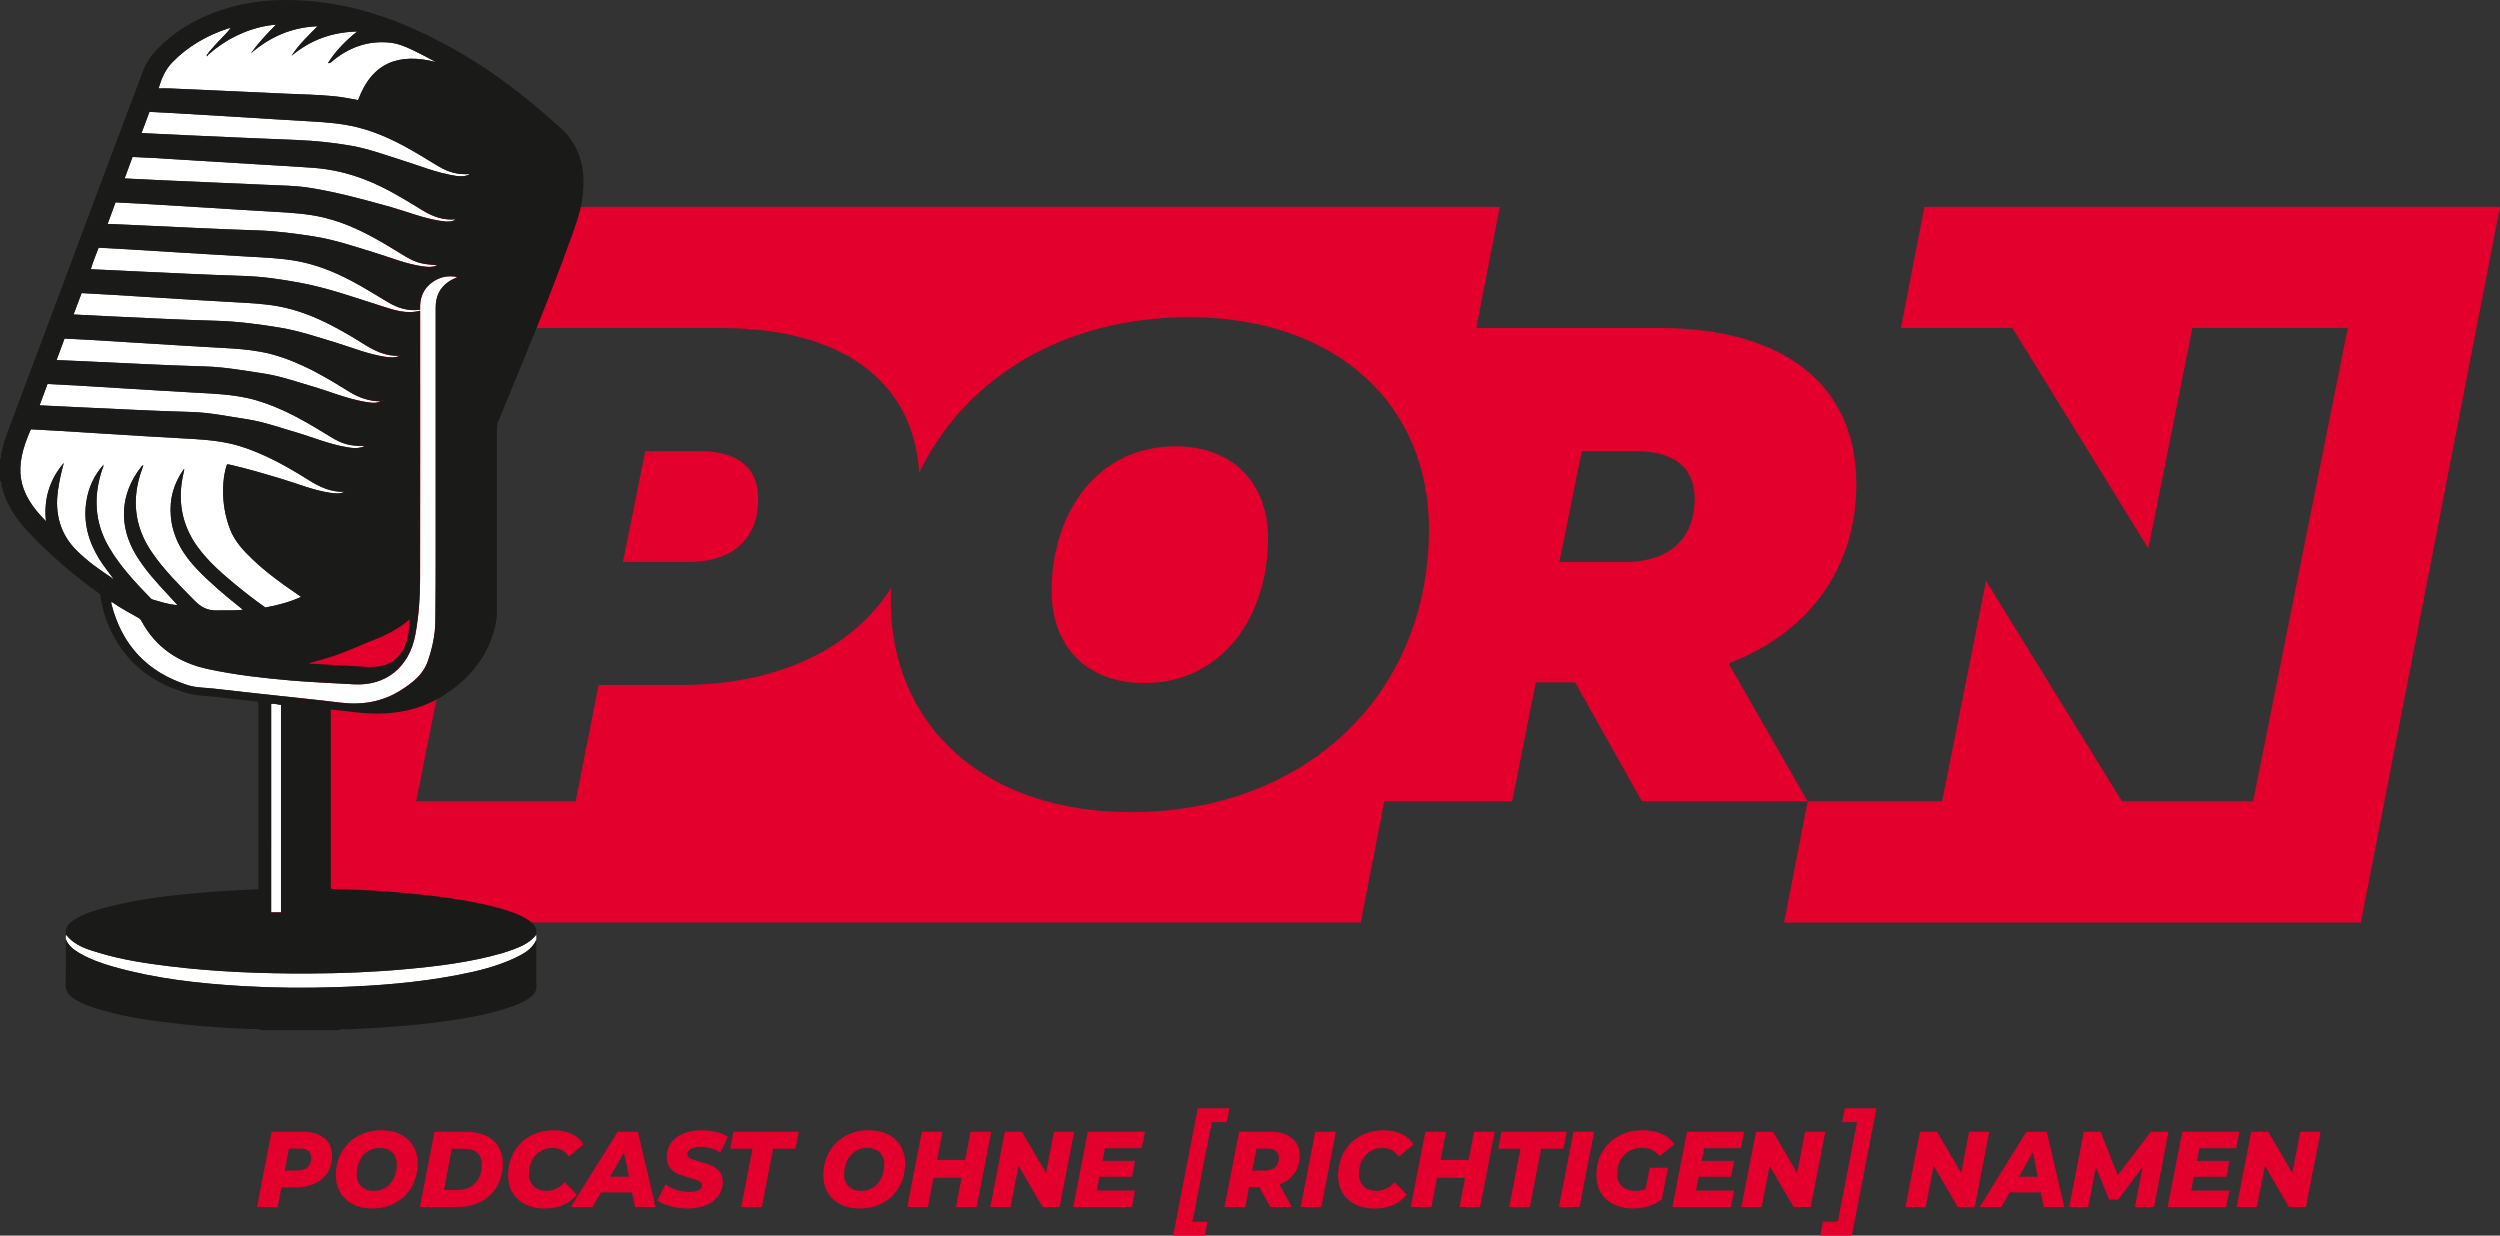
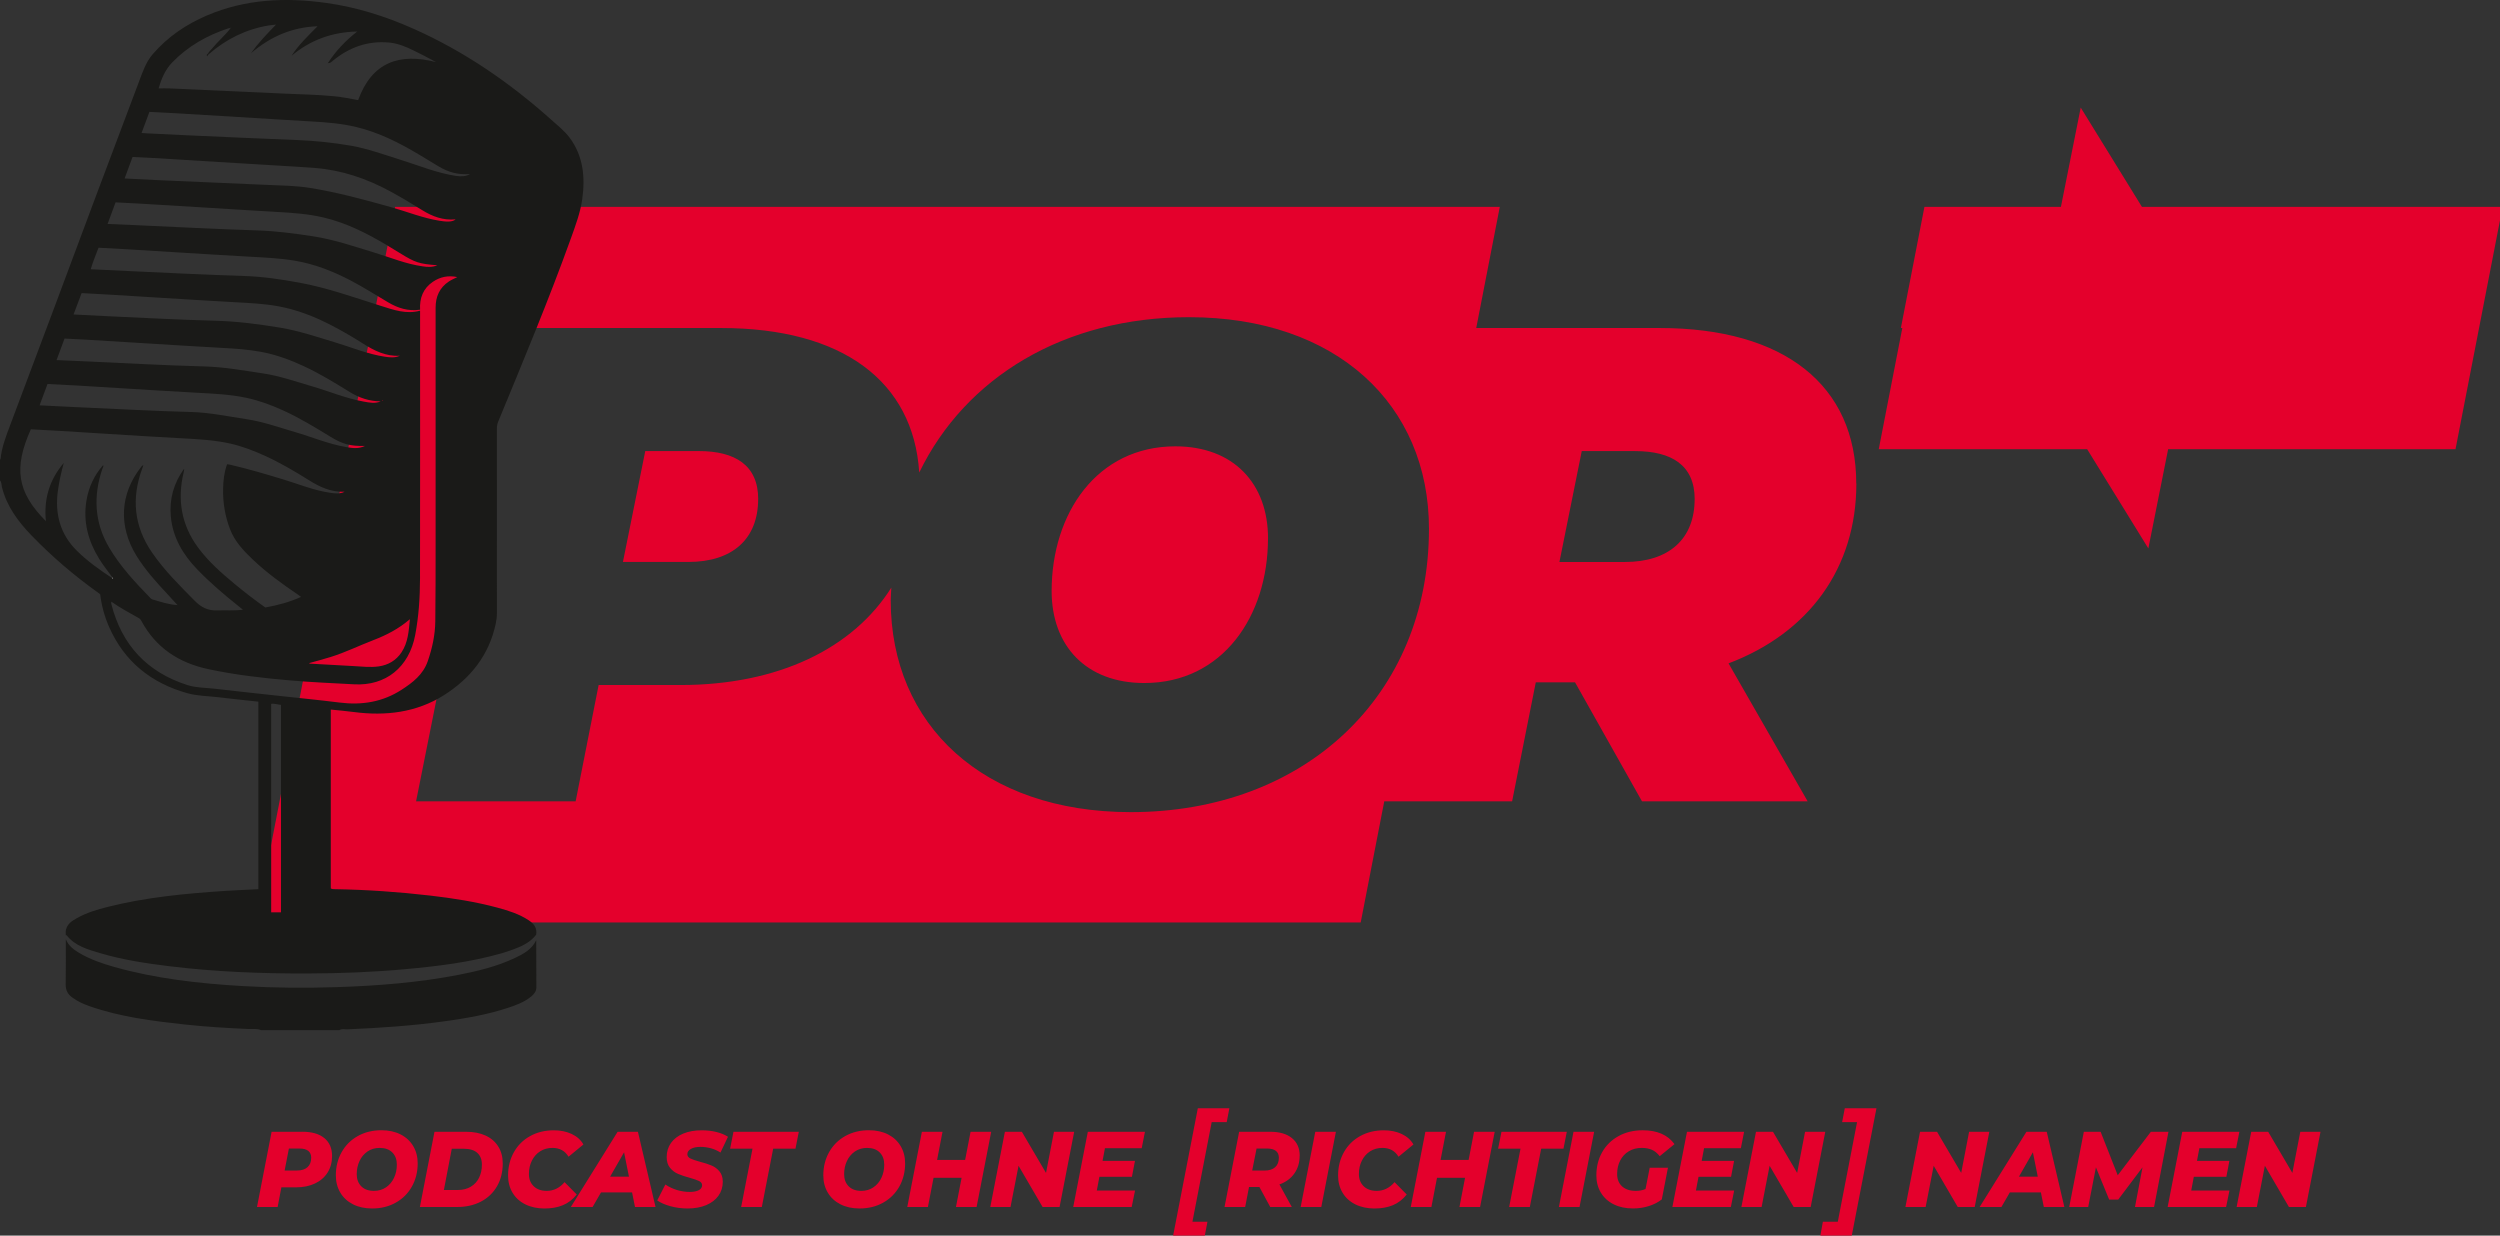
<svg xmlns="http://www.w3.org/2000/svg" id="Ebene_2" data-name="Ebene 2" viewBox="0 0 708.66 350.25">
  <rect x="0" y="0" width="708.66" height="350.25" fill="#333333" stroke="none" />
  <defs>
    <style>
      .cls-1 {
        fill: #fff;
      }

      .cls-2 {
        fill: #e4002c;
      }

      .cls-3 {
        fill: #1a1a18;
      }
    </style>
  </defs>
  <g id="Ebene_2-2" data-name="Ebene 2">
    <g id="Ebene_1-2" data-name="Ebene 1">
      <g>
-         <path class="cls-2" d="M708.66,58.63h-163.15l-6.68,34.35h31.62l38.53,62.48,12.46-62.48h44.08l-26.83,134.17h-37.18l-38.53-62.48-12.46,62.48h-38.11l-6.68,34.35h163.49l39.43-202.86h0ZM526.18,137.06c0-27.79-20.32-44.08-55.78-44.08h-51.94l6.68-34.35H112l-39.43,202.86h313.14l6.68-34.35h36.24l6.71-33.73h11.12l18.98,33.73h46.96l-22.42-39.1c22.81-8.63,36.23-27.03,36.23-50.98h0ZM405.06,149.9c0,47.34-35.27,80.31-84.53,80.31-41.78,0-68.04-24.73-68.04-59.99,0-1.24.12-2.43.17-3.65-10.83,17.19-31.97,27.61-59.78,27.61h-23.19l-6.52,32.97h-45.23l26.83-134.17h59.61c34.49,0,54.53,15.13,56.19,40.97,13.09-27.04,41.13-44.04,76.45-44.04,41.78,0,68.04,24.73,68.04,59.99h0ZM480.37,141.47c0,11.31-7.28,17.83-19.74,17.83h-18.59l6.33-31.43h15.14c10.35,0,16.87,4.03,16.87,13.61h0ZM359.44,152.59c0-15.52-9.77-26.07-26.26-26.07-22.23,0-35.08,18.98-35.08,41.02,0,15.53,9.78,26.07,26.26,26.07,22.23,0,35.07-18.98,35.07-41.02h0ZM214.92,141.47c0-9.58-6.52-13.61-16.87-13.61h-15.14l-6.33,31.43h18.59c12.46,0,19.74-6.52,19.74-17.82h0Z" />
+         <path class="cls-2" d="M708.66,58.63h-163.15l-6.68,34.35h31.62l38.53,62.48,12.46-62.48h44.08h-37.18l-38.53-62.48-12.46,62.48h-38.11l-6.68,34.35h163.49l39.43-202.86h0ZM526.18,137.06c0-27.79-20.32-44.08-55.78-44.08h-51.94l6.68-34.35H112l-39.43,202.86h313.14l6.68-34.35h36.24l6.71-33.73h11.12l18.98,33.73h46.96l-22.42-39.1c22.81-8.63,36.23-27.03,36.23-50.98h0ZM405.06,149.9c0,47.34-35.27,80.31-84.53,80.31-41.78,0-68.04-24.73-68.04-59.99,0-1.24.12-2.43.17-3.65-10.83,17.19-31.97,27.61-59.78,27.61h-23.19l-6.52,32.97h-45.23l26.83-134.17h59.61c34.49,0,54.53,15.13,56.19,40.97,13.09-27.04,41.13-44.04,76.45-44.04,41.78,0,68.04,24.73,68.04,59.99h0ZM480.37,141.47c0,11.31-7.28,17.83-19.74,17.83h-18.59l6.33-31.43h15.14c10.35,0,16.87,4.03,16.87,13.61h0ZM359.44,152.59c0-15.52-9.77-26.07-26.26-26.07-22.23,0-35.08,18.98-35.08,41.02,0,15.53,9.78,26.07,26.26,26.07,22.23,0,35.07-18.98,35.07-41.02h0ZM214.92,141.47c0-9.58-6.52-13.61-16.87-13.61h-15.14l-6.33,31.43h18.59c12.46,0,19.74-6.52,19.74-17.82h0Z" />
        <path class="cls-1" d="M31.89,163.69c.07.08.14.16.22.25-.19.17-.28.09-.36-.09.04-.06.09-.11.14-.15h0Z" />
-         <path class="cls-1" d="M65.32,7.97c0-.12.04-.18.17-.13.04.14-.07.13-.15.15,0,0-.02-.02-.02-.02h0Z" />
-         <path class="cls-1" d="M151.98,266.51c.08-.51.09-1.02,0-1.53-1.67,2.14-4,3.25-6.46,4.14-1.1.4-2.2.79-3.32,1.11-8.93,2.55-18.09,3.66-27.3,4.5-9.17.84-18.37,1.2-27.59,1.22-13.15.04-26.26-.46-39.32-2.06-6.59-.81-13.15-1.79-19.53-3.69-3.52-1.05-7.14-2.02-9.59-5.11-.02-.02-.14.03-.21.05,0,.38,0,.76,0,1.14.7,1.74,2.08,2.83,3.62,3.76,3.13,1.88,6.54,3.07,10.03,4.05,11.94,3.37,24.19,4.72,36.52,5.44,8.94.52,17.88.59,26.83.29,11.52-.38,22.98-1.28,34.31-3.48,5.48-1.06,10.9-2.39,15.98-4.78,2.43-1.14,4.8-2.42,6.03-5.04h0ZM133.22,49.33c-3.36.22-6-.44-8.94-2.21-1.84-1.11-3.68-2.23-5.52-3.33-5.59-3.34-11.36-6.25-17.74-7.79-4.16-1-8.4-1.34-12.66-1.58-6.93-.39-13.86-.84-20.79-1.26-5.91-.36-11.83-.72-17.74-1.07-2.48-.15-4.95-.26-7.46-.39-.76,2.04-1.48,3.98-2.23,5.98.51.04.92.08,1.33.1,3.81.19,7.61.38,11.42.55,10.41.46,20.81.95,31.22,1.35,5.18.2,10.31.73,15.41,1.62,4.81.84,9.37,2.53,14.01,3.98,5.23,1.63,10.3,3.76,15.77,4.58,1.61.24,2.96.1,3.93-.54h0ZM123.6,17.6c-2.13-1.18-4.27-2.27-6.42-3.32-2.21-1.08-4.45-2.02-6.95-2.23-6.01-.53-11.22,1.36-15.83,5.12-.38.31-.69.76-1.46.72,2.26-3.49,5-6.34,8.31-8.96-7.17.16-13.28,2.41-18.6,6.88,1.99-3.12,4.64-5.61,7.36-8.37-7.42.27-13.5,3.06-18.88,7.65,2.08-2.9,4.48-5.42,7.11-8.12-.88.1-1.44.14-2,.23-6.5,1.07-12.17,3.88-17.11,8.21-.13.17-.25.34-.44.58-.21-.49.05-.61.26-.76.27-.59.78-1,1.18-1.49,1.64-2,3.63-3.68,5.21-5.73l-.02-.02c-.18,0-.38-.03-.55.03-6.04,1.99-11.45,5.04-15.91,9.63-1.99,2.04-3.09,4.55-3.89,7.41,1.12,0,2.1-.04,3.08,0,10.98.49,21.95,1,32.92,1.49,4.53.2,9.06.28,13.57.71,2.36.23,4.68.69,6.98,1.12,3.91-10.74,11.65-13.46,22.08-10.78h0ZM43.54,44.78c-1.99-.12-3.98-.2-5.97-.3-.77,2.08-1.5,4.05-2.25,6.09,3.13.16,6.14.33,9.15.46,10.41.46,20.82.92,31.22,1.36,4.07.18,8.15.21,12.19.86,7.78,1.25,15.38,3.32,22.95,5.45,4.56,1.28,8.98,3.09,13.7,3.85,1.66.27,3.69.48,4.62-.39-3.51.33-6.56-.8-9.46-2.6-3.01-1.87-6.05-3.7-9.17-5.39-6.64-3.58-13.63-5.98-21.22-6.57-3.65-.29-7.31-.48-10.96-.71-7.04-.43-14.09-.85-21.13-1.28-4.56-.28-9.11-.58-13.67-.85h0ZM39.67,57.72c-2.29-.14-4.59-.24-6.92-.36-.76,2.06-1.49,4.05-2.25,6.11,2.7.11,5.19.21,7.68.33,11.58.52,23.15,1.15,34.73,1.5,5.35.17,10.62.87,15.87,1.68,5.96.92,11.69,2.88,17.46,4.65,4.5,1.37,8.87,3.19,13.57,3.86,1.33.19,2.67.32,4.17-.3-5.27-.42-6.24-.74-10.67-3.48-1.19-.73-2.38-1.46-3.58-2.18-5.65-3.36-11.48-6.34-17.94-7.87-4.46-1.06-9.01-1.36-13.58-1.61-6.9-.38-13.79-.84-20.68-1.26-5.95-.36-11.9-.73-17.86-1.08h0ZM79.65,199.81c-.96-.08-1.84-.45-2.78-.28v59.08h2.78v-58.8h0ZM36.02,70.65c-2.67-.16-5.34-.29-8.05-.44-.74,2.02-1.6,3.96-2.21,6.1,4.15.2,8.14.4,12.14.58,10.41.46,20.82,1.01,31.24,1.33,5.32.16,10.55.94,15.73,1.89,7.94,1.45,15.56,4.19,23.25,6.62,3.54,1.12,7.1,2.39,11,1.33v1.05c0,24.95.03,49.91-.02,74.86-.01,5.36-.36,10.72-1.36,16-1.73,9.16-8.36,14.49-17.32,14-5.96-.33-11.92-.57-17.86-1.08-7.86-.67-15.69-1.56-23.42-3.21-8.35-1.78-14.9-6.01-19.01-13.66-.16-.3-.33-.57-.65-.76-2.6-1.51-5.29-2.87-7.89-4.73,0,.34-.03.49,0,.63,2.95,11.67,10.16,19.37,21.63,23.04,2.46.79,5.07.71,7.61,1.01,5.85.68,11.71,1.31,17.56,1.95,5.97.66,11.94,1.23,17.9,1.98,6.3.8,12.19-.14,17.57-3.62,3.16-2.05,6.1-4.3,7.43-8.09,1.28-3.67,2.1-7.41,2.14-11.29.09-7.26.09-14.52.09-21.78.01-22.38.01-44.76,0-67.15,0-3.13,1.11-5.68,3.76-7.43.72-.48,1.53-.81,2.39-1.25-2.57-.53-4.83-.08-6.9,1.32-2.8,1.89-3.83,4.64-3.65,7.93-3.35.48-6.29-.45-9.04-2.08-3.51-2.08-6.94-4.27-10.56-6.16-5.07-2.66-10.34-4.74-16.02-5.67-4.22-.7-8.48-.88-12.74-1.12-7.09-.4-14.17-.84-21.26-1.27-4.48-.27-8.97-.57-13.45-.83h0ZM108.6,113.6s-.03-.07-.05-.07c-.08,0-.16.02-.28.04.14.12.24.12.33.03h0ZM32.25,83.59c-3.01-.18-6.03-.34-9.12-.51-.76,2.01-1.51,4.01-2.29,6.07,3.01.16,5.9.32,8.8.45,10.41.46,20.82,1.05,31.24,1.32,6.26.16,12.44.96,18.58,1.98,5.27.88,10.37,2.61,15.49,4.15,4.69,1.41,9.23,3.33,14.11,4.07,1.44.22,2.88.37,4.28-.28-3.97.25-7.26-1.42-10.46-3.45-2.9-1.84-5.87-3.57-8.92-5.15-4.81-2.5-9.82-4.46-15.17-5.43-3.94-.71-7.95-.9-11.95-1.12-7.05-.38-14.1-.83-21.14-1.26-4.48-.27-8.97-.56-13.45-.83h0ZM24.5,96.29c-2.06-.12-4.13-.21-6.21-.32-.77,2.06-1.5,4.02-2.26,6.09,2.49.11,4.83.21,7.16.31,11.58.52,23.14,1.17,34.73,1.49,5.65.15,11.17,1.16,16.71,1.99,4.72.71,9.27,2.32,13.87,3.66,4.88,1.42,9.58,3.42,14.61,4.32,1.61.29,3.23.63,4.81-.06-3.21-.04-6.09-1-8.79-2.66-4.21-2.59-8.41-5.18-12.9-7.27-3.94-1.83-8-3.34-12.27-4.12-3.6-.66-7.26-.92-10.92-1.11-6.97-.37-13.94-.83-20.91-1.25-5.88-.36-11.75-.72-17.63-1.08h0ZM20.84,109.22c-2.44-.15-4.89-.26-7.37-.38-.76,2.04-1.48,3.99-2.25,6.05,4.05.2,7.89.4,11.73.57,10.37.46,20.74,1.04,31.12,1.31,5.4.14,10.63,1.27,15.91,2.06,4.64.7,9.12,2.31,13.64,3.63,4.88,1.42,9.59,3.43,14.63,4.28,1.67.28,3.33.55,5.21-.34-4.23.08-6.38-.51-9.75-2.58-4.41-2.7-8.82-5.39-13.54-7.53-3.3-1.49-6.7-2.75-10.22-3.51-4.7-1.01-9.5-1.21-14.29-1.47-7.05-.38-14.1-.83-21.14-1.26-4.56-.28-9.12-.57-13.68-.84h0ZM17.09,122.15c-2.78-.17-5.57-.31-8.33-.46-4.9,10.94-3.99,17.77,4.27,26.05-.65-6.32,1.04-11.79,5.07-16.52-.73,2.61-1.31,5.25-1.68,7.94-.89,6.5.68,12.29,5.35,16.93,2.99,2.96,6.44,5.43,9.98,7.75.04-.06.09-.11.14-.15-1.3-1.76-2.66-3.47-3.81-5.34-3.11-5.06-4.54-10.5-3.56-16.43.63-3.78,2.18-7.17,4.74-10.06,0,0,0-.01,0-.02.19.09.2,0,.15-.22-.07.1-.1.17-.15.23,0,0,0,0,0,.01.18.39-.11.7-.22,1.03-2.61,7.73-2.28,15.23,1.92,22.35,3.15,5.34,7.36,9.84,11.65,14.26.16.16.33.36.53.41,2.37.68,4.7,1.5,7.19,1.62-.91-.99-1.8-1.99-2.72-2.97-3.25-3.48-6.45-7-8.95-11.08-5.11-8.35-4.62-17.44,1.29-25.02.16-.21.29-.48.71-.56-.15.41-.26.72-.37,1.03-3.04,8.33-2.29,16.22,2.75,23.6,3.49,5.11,7.88,9.43,12.2,13.81,1.82,1.85,3.71,2.79,6.34,2.7,2.38-.08,4.77.12,7.3-.19-.5-.41-.87-.72-1.25-1.02-4.08-3.25-8.04-6.62-11.67-10.38-4.09-4.24-6.99-9.09-7.53-15.07-.44-4.91.83-9.39,3.7-13.41.04.03.07.07.11.1-.06.29-.11.59-.18.89-1.82,7.66-.65,14.78,4.03,21.17,2.92,3.99,6.62,7.24,10.4,10.38,2.84,2.36,5.77,4.62,8.74,6.7,3.53-.64,6.86-1.53,10.12-3-.31-.23-.55-.41-.79-.58-4.5-3.05-8.92-6.23-12.87-9.99-2.64-2.51-5.15-5.14-6.47-8.62-1.4-3.67-2.05-7.48-1.97-11.42.05-2.37.3-4.71,1.13-7,.36.06.62.08.87.14,5,1.15,9.9,2.61,14.81,4.09,4.5,1.36,8.87,3.18,13.57,3.87,1.36.2,2.73.38,4.05-.3-3.77.16-6.98-1.31-10.06-3.25-4.05-2.55-8.19-4.97-12.56-6.96-3.16-1.44-6.4-2.68-9.77-3.44-4.46-1-9.03-1.25-13.6-1.49-7.05-.36-14.09-.83-21.14-1.26-4.48-.27-8.96-.57-13.45-.84h0ZM50.38,171.53s-.03,0-.04,0c0,0,.01.01.02.02h.02ZM50.38,171.53h-.02c.03.05.07.09.05.07,0,.02-.01-.03-.03-.07h0Z" />
-         <path class="cls-3" d="M29.27,131.85c.04-.06.08-.13.15-.23.05.21.04.31-.15.22h0Z" />
        <path class="cls-3" d="M59.13,15.39c-.13.17-.25.34-.44.58-.21-.49.05-.61.26-.76.06.06.12.12.18.18h0Z" />
        <path class="cls-3" d="M161.44,39c-1.45-1.94-3.38-3.45-5.18-5.06-11.77-10.52-24.64-19.39-39.12-25.82-7.89-3.5-16.05-6.09-24.61-7.28-11.58-1.62-22.97-1.12-33.89,3.55-5.9,2.52-11.1,6.06-15.33,10.95-2.05,2.38-2.96,5.3-4.04,8.15-4.09,10.83-8.18,21.67-12.24,32.52-4.02,10.72-7.99,21.45-12.01,32.17-4.01,10.7-8.06,21.39-12.05,32.1-1.19,3.2-2.49,6.39-2.81,9.85,0,.05-.1.1-.16.14v5.9c.48.54.39,1.25.54,1.88,1.37,5.5,4.62,9.83,8.47,13.81,5.77,5.96,12.04,11.32,18.79,16.14.18.13.36.28.6.46.38,3.19,1.23,6.31,2.54,9.29,4.35,9.83,11.93,15.88,22.16,18.75,2.85.8,5.82.79,8.74,1.14,3.78.46,7.56.84,11.4,1.26v53.15c-3.18.17-6.38.29-9.57.5-11.15.74-22.26,1.79-33.13,4.52-3.03.76-6.03,1.66-8.77,3.21-1.35.76-2.68,1.58-3.07,3.28-.12.53-.07,1.05-.05,1.58.07-.02.19-.07.21-.05,2.45,3.1,6.07,4.07,9.59,5.11,6.38,1.9,12.94,2.88,19.53,3.69,13.06,1.6,26.18,2.1,39.32,2.06,9.21-.03,18.42-.38,27.59-1.22,9.2-.84,18.37-1.95,27.3-4.5,1.12-.32,2.22-.71,3.32-1.11,2.47-.89,4.8-2,6.46-4.14.37-1.93-.65-3.15-2.13-4.13-2.68-1.77-5.7-2.71-8.75-3.54-6.27-1.7-12.68-2.69-19.12-3.44-9-1.05-18.04-1.67-27.1-1.82-.37,0-.76,0-1.1-.22v-50.69c2.22.23,4.39.42,6.54.7,9.02,1.18,17.73.14,25.49-4.75,7.51-4.73,12.84-11.35,14.73-20.31.21-1,.33-2,.33-3.03-.01-17.39,0-34.78-.01-52.17,0-.72.09-1.39.38-2.08,7.11-17.23,14.31-34.43,20.62-51.98,1.3-3.63,2.66-7.25,3.2-11.1.87-6.23.29-12.2-3.6-17.42h0ZM76.87,199.53c.94-.17,1.82.19,2.78.28v58.8h-2.78v-59.08h0ZM8.76,121.69c2.77.15,5.55.29,8.33.46,4.48.27,8.96.57,13.45.84,7.04.43,14.09.9,21.14,1.26,4.57.24,9.14.49,13.6,1.49,3.37.76,6.61,2.01,9.77,3.44,4.37,1.99,8.5,4.41,12.56,6.96,3.09,1.94,6.29,3.41,10.06,3.25-1.31.68-2.69.49-4.05.3-4.69-.68-9.06-2.51-13.57-3.87-4.9-1.48-9.81-2.94-14.81-4.09-.25-.06-.51-.08-.87-.14-.82,2.29-1.08,4.63-1.13,7-.08,3.93.57,7.75,1.97,11.42,1.33,3.48,3.84,6.11,6.47,8.62,3.96,3.76,8.37,6.93,12.87,9.99.25.17.48.35.79.58-3.25,1.47-6.59,2.36-10.12,3-2.96-2.08-5.89-4.34-8.74-6.7-3.78-3.14-7.48-6.4-10.4-10.38-4.68-6.39-5.85-13.51-4.03-21.17.07-.29.12-.59.18-.89-.04-.03-.07-.07-.11-.1-2.87,4.02-4.14,8.5-3.7,13.41.54,5.99,3.44,10.83,7.53,15.07,3.63,3.76,7.59,7.13,11.67,10.38.38.3.74.61,1.25,1.02-2.53.3-4.92.11-7.3.19-2.62.09-4.51-.86-6.34-2.7-4.33-4.38-8.71-8.7-12.2-13.81-5.04-7.38-5.79-15.27-2.75-23.6.11-.31.22-.62.37-1.03-.42.08-.55.35-.71.56-5.92,7.58-6.4,16.68-1.29,25.02,2.5,4.08,5.7,7.6,8.95,11.08.92.98,1.81,1.98,2.72,2.97.01,0,.03,0,.04,0,.02.05.04.09.03.07.01.02-.02-.02-.05-.06,0,0-.01-.01-.02-.02-2.49-.12-4.83-.94-7.19-1.62-.2-.06-.37-.25-.53-.41-4.3-4.42-8.5-8.92-11.65-14.26-4.2-7.12-4.54-14.62-1.92-22.35.11-.33.4-.63.22-1.03-2.56,2.89-4.12,6.28-4.74,10.06-.98,5.93.45,11.37,3.56,16.43,1.15,1.87,2.51,3.58,3.81,5.34.07.08.14.16.22.25-.19.17-.28.09-.36-.09-3.53-2.32-6.99-4.79-9.98-7.75-4.68-4.64-6.25-10.43-5.35-16.93.37-2.69.95-5.32,1.68-7.94-4.03,4.73-5.72,10.2-5.07,16.52-8.25-8.28-9.17-15.11-4.27-26.05h0ZM116.19,175.52c-.33,3.41-.52,6.61-2.38,9.4-1.53,2.29-3.75,3.59-6.44,3.98-2.44.35-4.9.02-7.34-.1-4.11-.21-8.21-.46-12.31-.69,0-.05-.02-.1-.03-.16,2.05-.58,4.11-1.11,6.14-1.75,4.1-1.28,7.95-3.19,11.95-4.72,3.7-1.42,7.19-3.19,10.42-5.97h0ZM108.27,113.58c.11-.02.2-.04.28-.04.02,0,.05.06.05.07-.09.1-.19.1-.33-.03h0ZM20.84,109.22c4.56.27,9.12.56,13.68.84,7.05.43,14.09.88,21.14,1.26,4.79.26,9.59.46,14.29,1.47,3.53.76,6.92,2.02,10.22,3.51,4.72,2.14,9.13,4.83,13.54,7.53,3.38,2.06,5.52,2.66,9.75,2.58-1.88.88-3.54.62-5.21.34-5.05-.85-9.75-2.86-14.63-4.28-4.52-1.32-9-2.93-13.64-3.63-5.28-.79-10.51-1.92-15.91-2.06-10.38-.27-20.75-.85-31.12-1.31-3.84-.17-7.68-.38-11.73-.57.77-2.07,1.49-4.01,2.25-6.05,2.48.13,4.93.24,7.37.38h0ZM18.29,95.97c2.08.1,4.15.19,6.21.32,5.88.35,11.75.72,17.63,1.08,6.97.42,13.93.88,20.91,1.25,3.66.19,7.32.45,10.92,1.11,4.28.79,8.33,2.29,12.27,4.12,4.49,2.09,8.7,4.68,12.9,7.27,2.7,1.66,5.57,2.62,8.79,2.66-1.58.69-3.2.35-4.81.06-5.03-.9-9.74-2.9-14.61-4.32-4.59-1.34-9.15-2.95-13.87-3.66-5.54-.83-11.05-1.84-16.71-1.99-11.58-.31-23.15-.97-34.73-1.49-2.33-.1-4.66-.2-7.16-.31.77-2.06,1.5-4.02,2.26-6.09h0ZM23.14,83.08c3.09.17,6.1.33,9.12.51,4.48.27,8.97.56,13.45.83,7.05.43,14.09.88,21.14,1.26,4,.22,8,.41,11.95,1.12,5.35.97,10.36,2.93,15.17,5.43,3.05,1.58,6.02,3.31,8.92,5.15,3.2,2.03,6.5,3.7,10.46,3.45-1.4.66-2.84.5-4.28.28-4.88-.74-9.42-2.66-14.11-4.07-5.13-1.54-10.22-3.27-15.49-4.15-6.14-1.02-12.31-1.82-18.58-1.98-10.42-.27-20.83-.85-31.24-1.32-2.9-.13-5.79-.3-8.8-.45.78-2.06,1.53-4.06,2.29-6.07h0ZM27.96,70.22c2.72.15,5.39.28,8.05.44,4.49.27,8.97.56,13.45.83,7.09.43,14.17.88,21.26,1.27,4.26.24,8.53.42,12.74,1.12,5.67.93,10.95,3.02,16.02,5.67,3.61,1.9,7.05,4.08,10.56,6.16,2.75,1.63,5.69,2.57,9.04,2.08-.18-3.29.85-6.04,3.65-7.93,2.07-1.39,4.34-1.85,6.9-1.32-.86.45-1.68.78-2.39,1.25-2.65,1.76-3.76,4.3-3.76,7.43.01,22.38.01,44.76,0,67.15,0,7.26,0,14.52-.09,21.78-.05,3.87-.87,7.62-2.14,11.29-1.32,3.79-4.26,6.05-7.43,8.09-5.37,3.48-11.27,4.42-17.57,3.62-5.95-.75-11.93-1.32-17.9-1.98-5.85-.64-11.71-1.27-17.56-1.95-2.54-.3-5.15-.23-7.61-1.01-11.47-3.66-18.68-11.36-21.63-23.04-.03-.14,0-.3,0-.63,2.6,1.86,5.29,3.22,7.89,4.73.32.18.49.46.65.76,4.12,7.65,10.66,11.88,19.01,13.66,7.73,1.65,15.56,2.53,23.42,3.21,5.95.51,11.91.75,17.86,1.08,8.96.5,15.59-4.83,17.32-14,1-5.28,1.35-10.64,1.36-16,.05-24.95.02-49.91.02-74.86v-1.05c-3.9,1.07-7.46-.21-11-1.33-7.69-2.43-15.31-5.17-23.25-6.62-5.18-.95-10.41-1.73-15.73-1.89-10.42-.31-20.83-.86-31.24-1.33-3.99-.18-7.98-.38-12.14-.58.61-2.14,1.47-4.08,2.21-6.1h0ZM32.75,57.36c2.34.12,4.63.22,6.92.36,5.95.35,11.9.72,17.86,1.08,6.89.42,13.78.88,20.68,1.26,4.56.25,9.11.55,13.58,1.61,6.46,1.53,12.29,4.5,17.94,7.87,1.2.71,2.39,1.45,3.58,2.18,4.43,2.73,5.41,3.06,10.67,3.48-1.5.62-2.85.49-4.17.3-4.7-.66-9.07-2.48-13.57-3.86-5.76-1.76-11.5-3.73-17.46-4.65-5.25-.81-10.52-1.51-15.87-1.68-11.58-.36-23.15-.99-34.73-1.5-2.49-.11-4.98-.21-7.68-.33.76-2.07,1.49-4.05,2.25-6.11h0ZM43.54,44.78c4.56.27,9.11.57,13.67.85,7.04.43,14.09.84,21.13,1.28,3.65.22,7.31.42,10.96.71,7.58.59,14.57,2.99,21.22,6.57,3.12,1.69,6.16,3.52,9.17,5.39,2.89,1.8,5.95,2.93,9.46,2.6-.93.87-2.96.66-4.62.39-4.71-.76-9.13-2.57-13.7-3.85-7.58-2.13-15.17-4.2-22.95-5.45-4.04-.65-8.12-.68-12.19-.86-10.41-.45-20.82-.9-31.22-1.36-3.01-.13-6.01-.3-9.15-.46.76-2.05,1.49-4.01,2.25-6.09,1.99.1,3.98.18,5.97.3h0ZM123.6,17.6c-10.43-2.67-18.17.04-22.08,10.78-2.29-.43-4.61-.9-6.98-1.12-4.51-.43-9.05-.51-13.57-.71-10.97-.5-21.95-1-32.92-1.49-.98-.04-1.96,0-3.08,0,.8-2.86,1.91-5.37,3.89-7.41,4.46-4.59,9.87-7.64,15.91-9.63.17-.06.37-.02.55-.03,0-.12.04-.18.17-.13.04.14-.07.13-.15.15-1.58,2.05-3.57,3.73-5.21,5.73-.4.49-.91.9-1.18,1.49.06.06.12.12.18.18,4.94-4.33,10.61-7.14,17.11-8.21.55-.09,1.12-.13,2-.23-2.63,2.7-5.03,5.22-7.11,8.12,5.38-4.59,11.46-7.38,18.88-7.65-2.71,2.77-5.37,5.25-7.36,8.37,5.32-4.46,11.43-6.72,18.6-6.88-3.31,2.62-6.05,5.47-8.31,8.96.76.04,1.08-.41,1.46-.72,4.62-3.76,9.82-5.65,15.83-5.12,2.5.22,4.74,1.15,6.95,2.23,2.15,1.06,4.3,2.14,6.42,3.32h0ZM133.22,49.33c-.97.63-2.32.77-3.93.54-5.46-.82-10.54-2.95-15.77-4.58-4.64-1.45-9.2-3.13-14.01-3.98-5.1-.89-10.23-1.42-15.41-1.62-10.41-.4-20.82-.89-31.22-1.35-3.81-.17-7.61-.37-11.42-.55-.41-.02-.82-.06-1.33-.1.75-2.01,1.47-3.94,2.23-5.98,2.51.13,4.98.25,7.46.39,5.92.35,11.83.71,17.74,1.07,6.93.42,13.86.87,20.79,1.26,4.26.24,8.5.58,12.66,1.58,6.38,1.53,12.15,4.45,17.74,7.79,1.85,1.1,3.68,2.22,5.52,3.33,2.94,1.77,5.57,2.43,8.94,2.21h0ZM29.26,131.83s0,.01,0,.02c0,0,0,0,0-.01h0ZM18.66,266.27c0,4.27.02,8.54-.04,12.81-.02,1.55.55,2.69,1.75,3.59,1.52,1.15,3.23,1.92,5.01,2.55,8.75,3.06,17.88,4.2,27.02,5.19,6,.65,12.03,1.01,18.07,1.28,1.16.05,2.37-.18,3.5.32h22.23c.71-.48,1.51-.2,2.26-.23,9.24-.39,18.45-1.01,27.61-2.29,6.04-.84,12.06-1.87,17.88-3.79,2.36-.78,4.7-1.63,6.65-3.25.81-.67,1.44-1.45,1.44-2.57,0-4.46-.03-8.91-.04-13.37-1.23,2.61-3.6,3.89-6.03,5.04-5.08,2.39-10.5,3.72-15.98,4.78-11.33,2.19-22.79,3.1-34.31,3.48-8.95.3-17.9.23-26.83-.29-12.33-.72-24.58-2.07-36.52-5.44-3.49-.99-6.9-2.17-10.03-4.05-1.54-.93-2.92-2.02-3.62-3.76h0Z" />
        <path class="cls-2" d="M85.73,320.82h-8.74l-4.14,21.32h5.85l1.06-5.57h4.14c2.05,0,3.85-.37,5.39-1.1,1.55-.73,2.74-1.77,3.58-3.11.84-1.34,1.26-2.9,1.26-4.69,0-2.17-.73-3.86-2.19-5.06-1.46-1.2-3.53-1.8-6.2-1.8h0ZM84.17,331.81h-3.49l1.21-6.24h3.07c1.04,0,1.85.22,2.41.65.56.44.84,1.09.84,1.96,0,1.16-.35,2.05-1.05,2.68-.7.63-1.7.94-3,.94h0ZM105.49,342.56c2.5,0,4.73-.55,6.69-1.65,1.96-1.1,3.49-2.62,4.58-4.57,1.09-1.95,1.64-4.14,1.64-6.58,0-1.83-.42-3.45-1.26-4.87-.84-1.42-2.03-2.53-3.58-3.32-1.55-.79-3.36-1.19-5.45-1.19-2.5,0-4.73.55-6.69,1.65-1.96,1.1-3.49,2.62-4.58,4.57-1.09,1.95-1.64,4.14-1.64,6.58,0,1.83.42,3.45,1.26,4.87.84,1.42,2.03,2.53,3.58,3.32,1.55.79,3.36,1.19,5.45,1.19h0ZM106,337.57c-1.54,0-2.73-.43-3.59-1.29-.86-.86-1.29-2.02-1.29-3.46,0-1.36.27-2.6.8-3.73.53-1.13,1.29-2.03,2.27-2.7.99-.67,2.13-1,3.43-1,1.54,0,2.73.43,3.59,1.29.86.86,1.28,2.02,1.28,3.46,0,1.36-.27,2.6-.8,3.73-.53,1.13-1.29,2.03-2.27,2.7-.99.67-2.13,1-3.43,1h0ZM119.02,342.14h10.58c2.52,0,4.76-.51,6.71-1.52,1.95-1.01,3.47-2.46,4.56-4.32,1.09-1.87,1.64-4.04,1.64-6.52,0-1.83-.42-3.42-1.26-4.77-.84-1.35-2.03-2.39-3.59-3.11-1.56-.72-3.4-1.08-5.52-1.08h-8.98l-4.14,21.32h0ZM125.82,337.33l2.24-11.7h3.43c1.67,0,2.94.39,3.81,1.17.87.78,1.3,1.89,1.3,3.33s-.27,2.61-.8,3.7c-.53,1.09-1.31,1.94-2.35,2.56-1.03.62-2.26.93-3.68.93h-3.96ZM154.42,342.56c1.93,0,3.64-.31,5.14-.93,1.5-.62,2.81-1.63,3.93-3.03l-3.46-3.5c-1.4,1.64-3.08,2.47-5.05,2.47-1.56,0-2.79-.44-3.69-1.31-.91-.87-1.36-2.03-1.36-3.47s.28-2.67.84-3.79c.56-1.13,1.35-2.01,2.35-2.65,1-.64,2.17-.96,3.49-.96,2.03,0,3.54.83,4.55,2.5l4.22-3.47c-.73-1.28-1.83-2.27-3.31-2.97-1.48-.7-3.17-1.05-5.08-1.05-2.52,0-4.77.55-6.74,1.65-1.97,1.1-3.5,2.62-4.59,4.57-1.09,1.95-1.64,4.14-1.64,6.58,0,1.85.42,3.48,1.27,4.9.85,1.42,2.06,2.52,3.63,3.3,1.58.78,3.41,1.17,5.5,1.17h0ZM180,342.14h5.82l-4.99-21.32h-5.76l-13.26,21.32h6.17l2.39-4.14h8.8l.83,4.14h0ZM172.94,333.55l3.96-6.91,1.39,6.91h-5.35ZM194.92,342.56c1.99,0,3.74-.32,5.24-.94,1.51-.63,2.67-1.52,3.49-2.66.82-1.15,1.23-2.47,1.23-3.97,0-1.22-.31-2.2-.94-2.95-.63-.75-1.38-1.31-2.26-1.67-.88-.37-1.98-.72-3.32-1.07-1.2-.33-2.09-.63-2.66-.91-.57-.28-.86-.69-.86-1.22,0-.61.33-1.11.99-1.49.66-.38,1.57-.58,2.73-.58,1.02,0,2.02.14,3,.41.98.27,1.87.68,2.67,1.2l2.13-4.48c-.93-.59-2.03-1.04-3.31-1.36-1.28-.31-2.66-.47-4.14-.47-2.01,0-3.76.31-5.26.94-1.5.63-2.65,1.52-3.46,2.66-.81,1.15-1.21,2.48-1.21,4,0,1.26.32,2.27.96,3.05.64.77,1.4,1.35,2.29,1.72.89.38,2,.75,3.34,1.11,1.18.33,2.05.63,2.61.91.56.28.84.68.84,1.19,0,.59-.31,1.05-.93,1.39-.62.34-1.49.5-2.61.5-1.18,0-2.36-.18-3.54-.53-1.18-.35-2.29-.88-3.34-1.57l-2.3,4.51c.96.67,2.22,1.22,3.75,1.64,1.54.43,3.16.64,4.87.64h0ZM210.1,342.14h5.85l3.22-16.54h6.32l.94-4.78h-18.52l-.95,4.78h6.35l-3.22,16.54h0ZM243.66,342.56c2.5,0,4.73-.55,6.69-1.65,1.96-1.1,3.49-2.62,4.58-4.57,1.09-1.95,1.64-4.14,1.64-6.58,0-1.83-.42-3.45-1.26-4.87-.84-1.42-2.03-2.53-3.57-3.32-1.55-.79-3.36-1.19-5.45-1.19-2.5,0-4.73.55-6.69,1.65-1.96,1.1-3.49,2.62-4.58,4.57-1.09,1.95-1.64,4.14-1.64,6.58,0,1.83.42,3.45,1.26,4.87.84,1.42,2.03,2.53,3.58,3.32,1.55.79,3.36,1.19,5.45,1.19h0ZM244.16,337.57c-1.54,0-2.73-.43-3.59-1.29-.86-.86-1.29-2.02-1.29-3.46,0-1.36.27-2.6.8-3.73.53-1.13,1.29-2.03,2.27-2.7.99-.67,2.13-1,3.43-1,1.54,0,2.73.43,3.59,1.29.86.86,1.28,2.02,1.28,3.46,0,1.36-.27,2.6-.8,3.73-.53,1.13-1.29,2.03-2.28,2.7-.98.67-2.13,1-3.43,1h0ZM275.12,320.82l-1.54,7.98h-7.95l1.54-7.98h-5.85l-4.14,21.32h5.85l1.6-8.28h7.95l-1.6,8.28h5.85l4.14-21.32h-5.85ZM298.76,320.82l-2.25,11.66-6.85-11.66h-4.81l-4.14,21.32h5.73l2.28-11.69,6.82,11.69h4.81l4.14-21.32h-5.73ZM323.63,325.48l.92-4.66h-16.19l-4.14,21.32h16.57l.95-4.66h-10.84l.74-3.9h9.22l.86-4.51h-9.19l.68-3.59h10.43ZM332.54,350.25h8.98l.75-3.93h-4.26l5.46-28.23h4.26l.75-3.93h-8.94l-7,36.1h0ZM368.42,327.61c0-2.13-.73-3.8-2.19-4.99-1.46-1.2-3.51-1.8-6.15-1.8h-8.83l-4.14,21.32h5.85l1.09-5.66h2.95l3.07,5.66h6.11l-3.51-6.39c1.81-.65,3.22-1.68,4.22-3.09,1-1.41,1.51-3.09,1.51-5.04h0ZM362.51,328.19c0,1.16-.35,2.05-1.06,2.68-.71.63-1.71.94-3.01.94h-3.49l1.24-6.24h3.07c1.02,0,1.82.22,2.39.65.57.44.86,1.09.86,1.96h0ZM368.69,342.14h5.85l4.14-21.32h-5.85l-4.14,21.32h0ZM389.69,342.56c1.93,0,3.64-.31,5.14-.93,1.5-.62,2.81-1.63,3.93-3.03l-3.46-3.5c-1.4,1.64-3.08,2.47-5.05,2.47-1.56,0-2.79-.44-3.69-1.31-.91-.87-1.36-2.03-1.36-3.47s.28-2.67.84-3.79c.56-1.13,1.35-2.01,2.35-2.65,1-.64,2.17-.96,3.49-.96,2.03,0,3.54.83,4.55,2.5l4.23-3.47c-.73-1.28-1.83-2.27-3.31-2.97-1.48-.7-3.17-1.05-5.08-1.05-2.52,0-4.77.55-6.74,1.65-1.97,1.1-3.5,2.62-4.59,4.57-1.09,1.95-1.64,4.14-1.64,6.58,0,1.85.42,3.48,1.27,4.9.85,1.42,2.06,2.52,3.63,3.3,1.57.78,3.41,1.17,5.49,1.17h0ZM417.84,320.82l-1.54,7.98h-7.95l1.54-7.98h-5.85l-4.14,21.32h5.85l1.59-8.28h7.95l-1.59,8.28h5.85l4.14-21.32h-5.85ZM427.8,342.14h5.85l3.22-16.54h6.32l.94-4.78h-18.52l-.95,4.78h6.35l-3.22,16.54h0ZM441.89,342.14h5.85l4.14-21.32h-5.85l-4.14,21.32h0ZM466.44,337.05c-.83.35-1.74.52-2.75.52-1.67,0-2.97-.43-3.9-1.29-.93-.86-1.39-2.03-1.39-3.49s.29-2.69.86-3.81c.57-1.12,1.38-2,2.44-2.63,1.05-.64,2.28-.96,3.68-.96,1.1,0,2.06.18,2.87.53.81.36,1.55.96,2.22,1.81l4.19-3.41c-1.91-2.62-4.91-3.93-9.01-3.93-2.58,0-4.87.55-6.85,1.65-1.99,1.1-3.54,2.61-4.64,4.55-1.1,1.94-1.65,4.14-1.65,6.59,0,1.85.43,3.48,1.28,4.9.86,1.42,2.07,2.52,3.63,3.3,1.57.78,3.39,1.17,5.48,1.17,1.56,0,3.04-.22,4.45-.66,1.41-.44,2.64-1.07,3.71-1.9l1.74-8.98h-5.17l-1.18,6.03h0ZM493.47,325.48l.92-4.66h-16.19l-4.14,21.32h16.57l.94-4.66h-10.84l.74-3.9h9.22l.86-4.51h-9.19l.68-3.59h10.43ZM511.67,320.82l-2.24,11.66-6.85-11.66h-4.82l-4.14,21.32h5.73l2.27-11.69,6.82,11.69h4.82l4.14-21.32h-5.73ZM524.91,350.25l7-36.1h-8.98l-.75,3.93h4.23l-5.46,28.23h-4.23l-.71,3.93h8.9ZM558.17,320.82l-2.24,11.66-6.85-11.66h-4.82l-4.14,21.32h5.73l2.28-11.69,6.82,11.69h4.81l4.14-21.32h-5.73ZM579.35,342.14h5.82l-4.99-21.32h-5.76l-13.26,21.32h6.17l2.39-4.14h8.8l.83,4.14h0ZM572.29,333.55l3.96-6.91,1.39,6.91h-5.35ZM609.69,320.82l-9.39,12.33-4.85-12.33h-4.76l-4.14,21.32h5.38l2.19-11.24,3.75,9.14h2.57l6.88-9.14-2.13,11.24h5.41l4.08-21.32h-4.99ZM633.86,325.48l.92-4.66h-16.19l-4.14,21.32h16.57l.95-4.66h-10.84l.74-3.9h9.22l.86-4.51h-9.19l.68-3.59h10.43ZM652.05,320.82l-2.25,11.66-6.85-11.66h-4.81l-4.14,21.32h5.73l2.28-11.69,6.82,11.69h4.81l4.14-21.32h-5.73Z" />
      </g>
    </g>
  </g>
</svg>